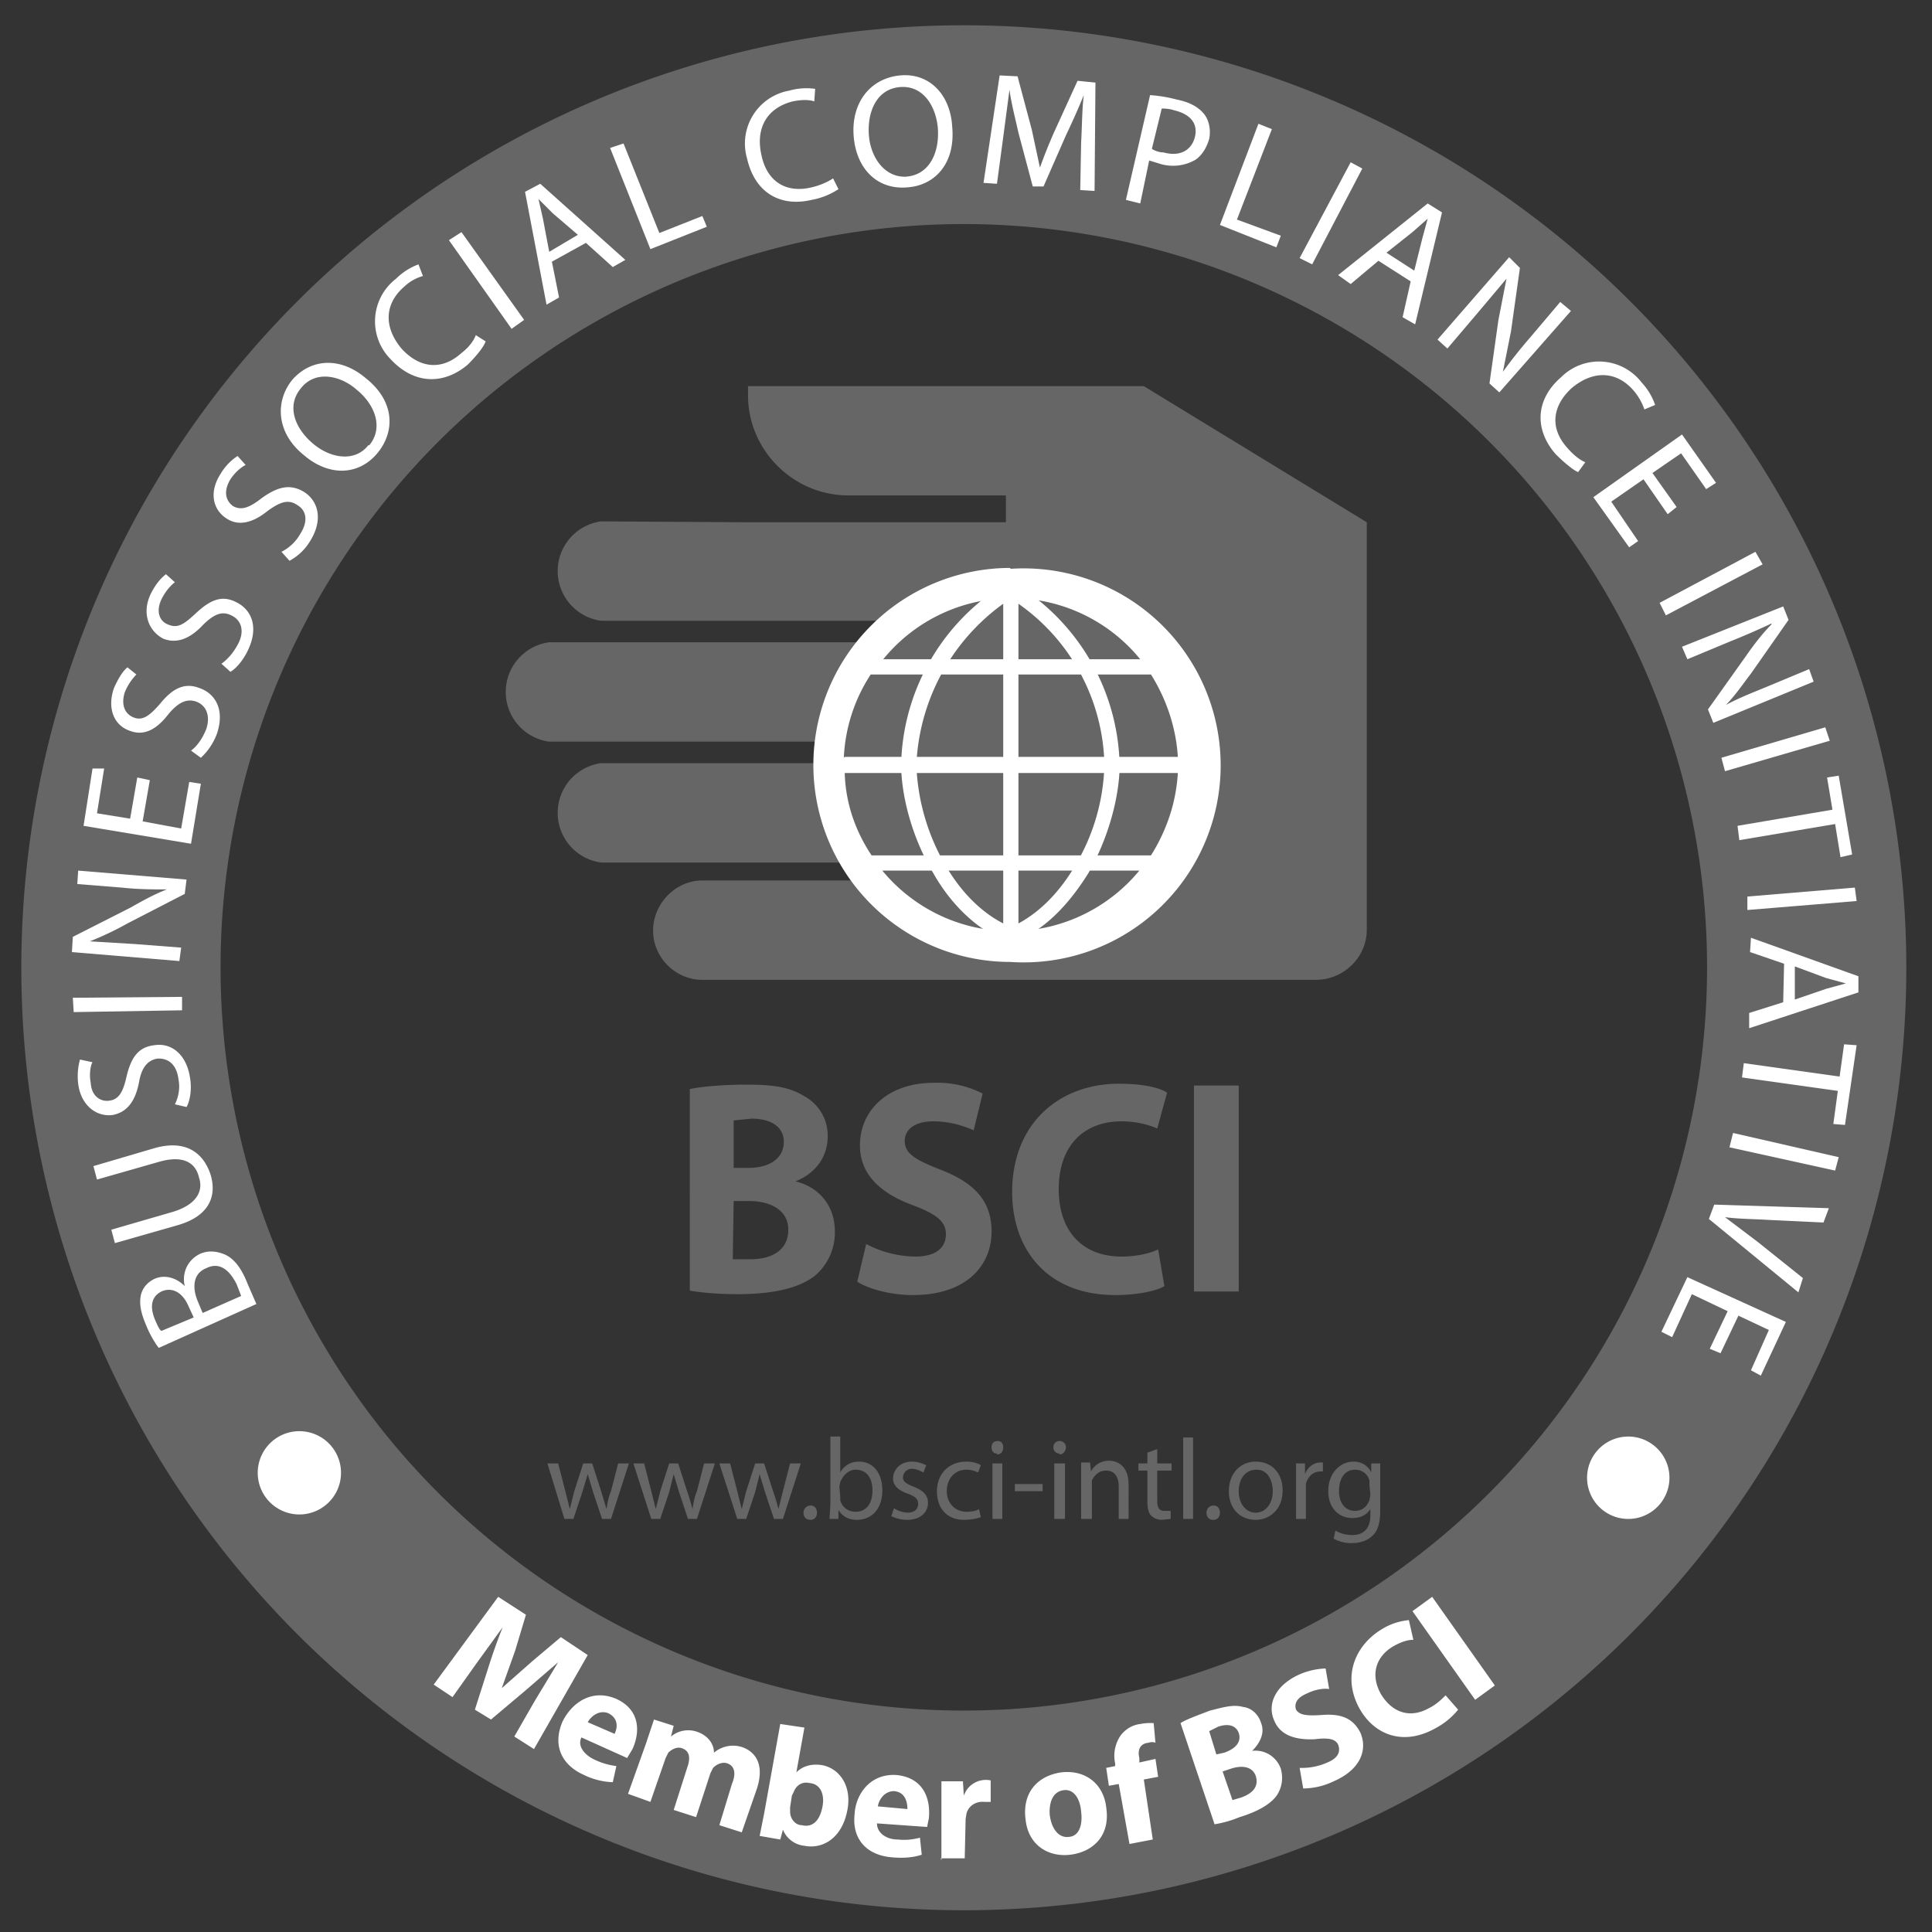
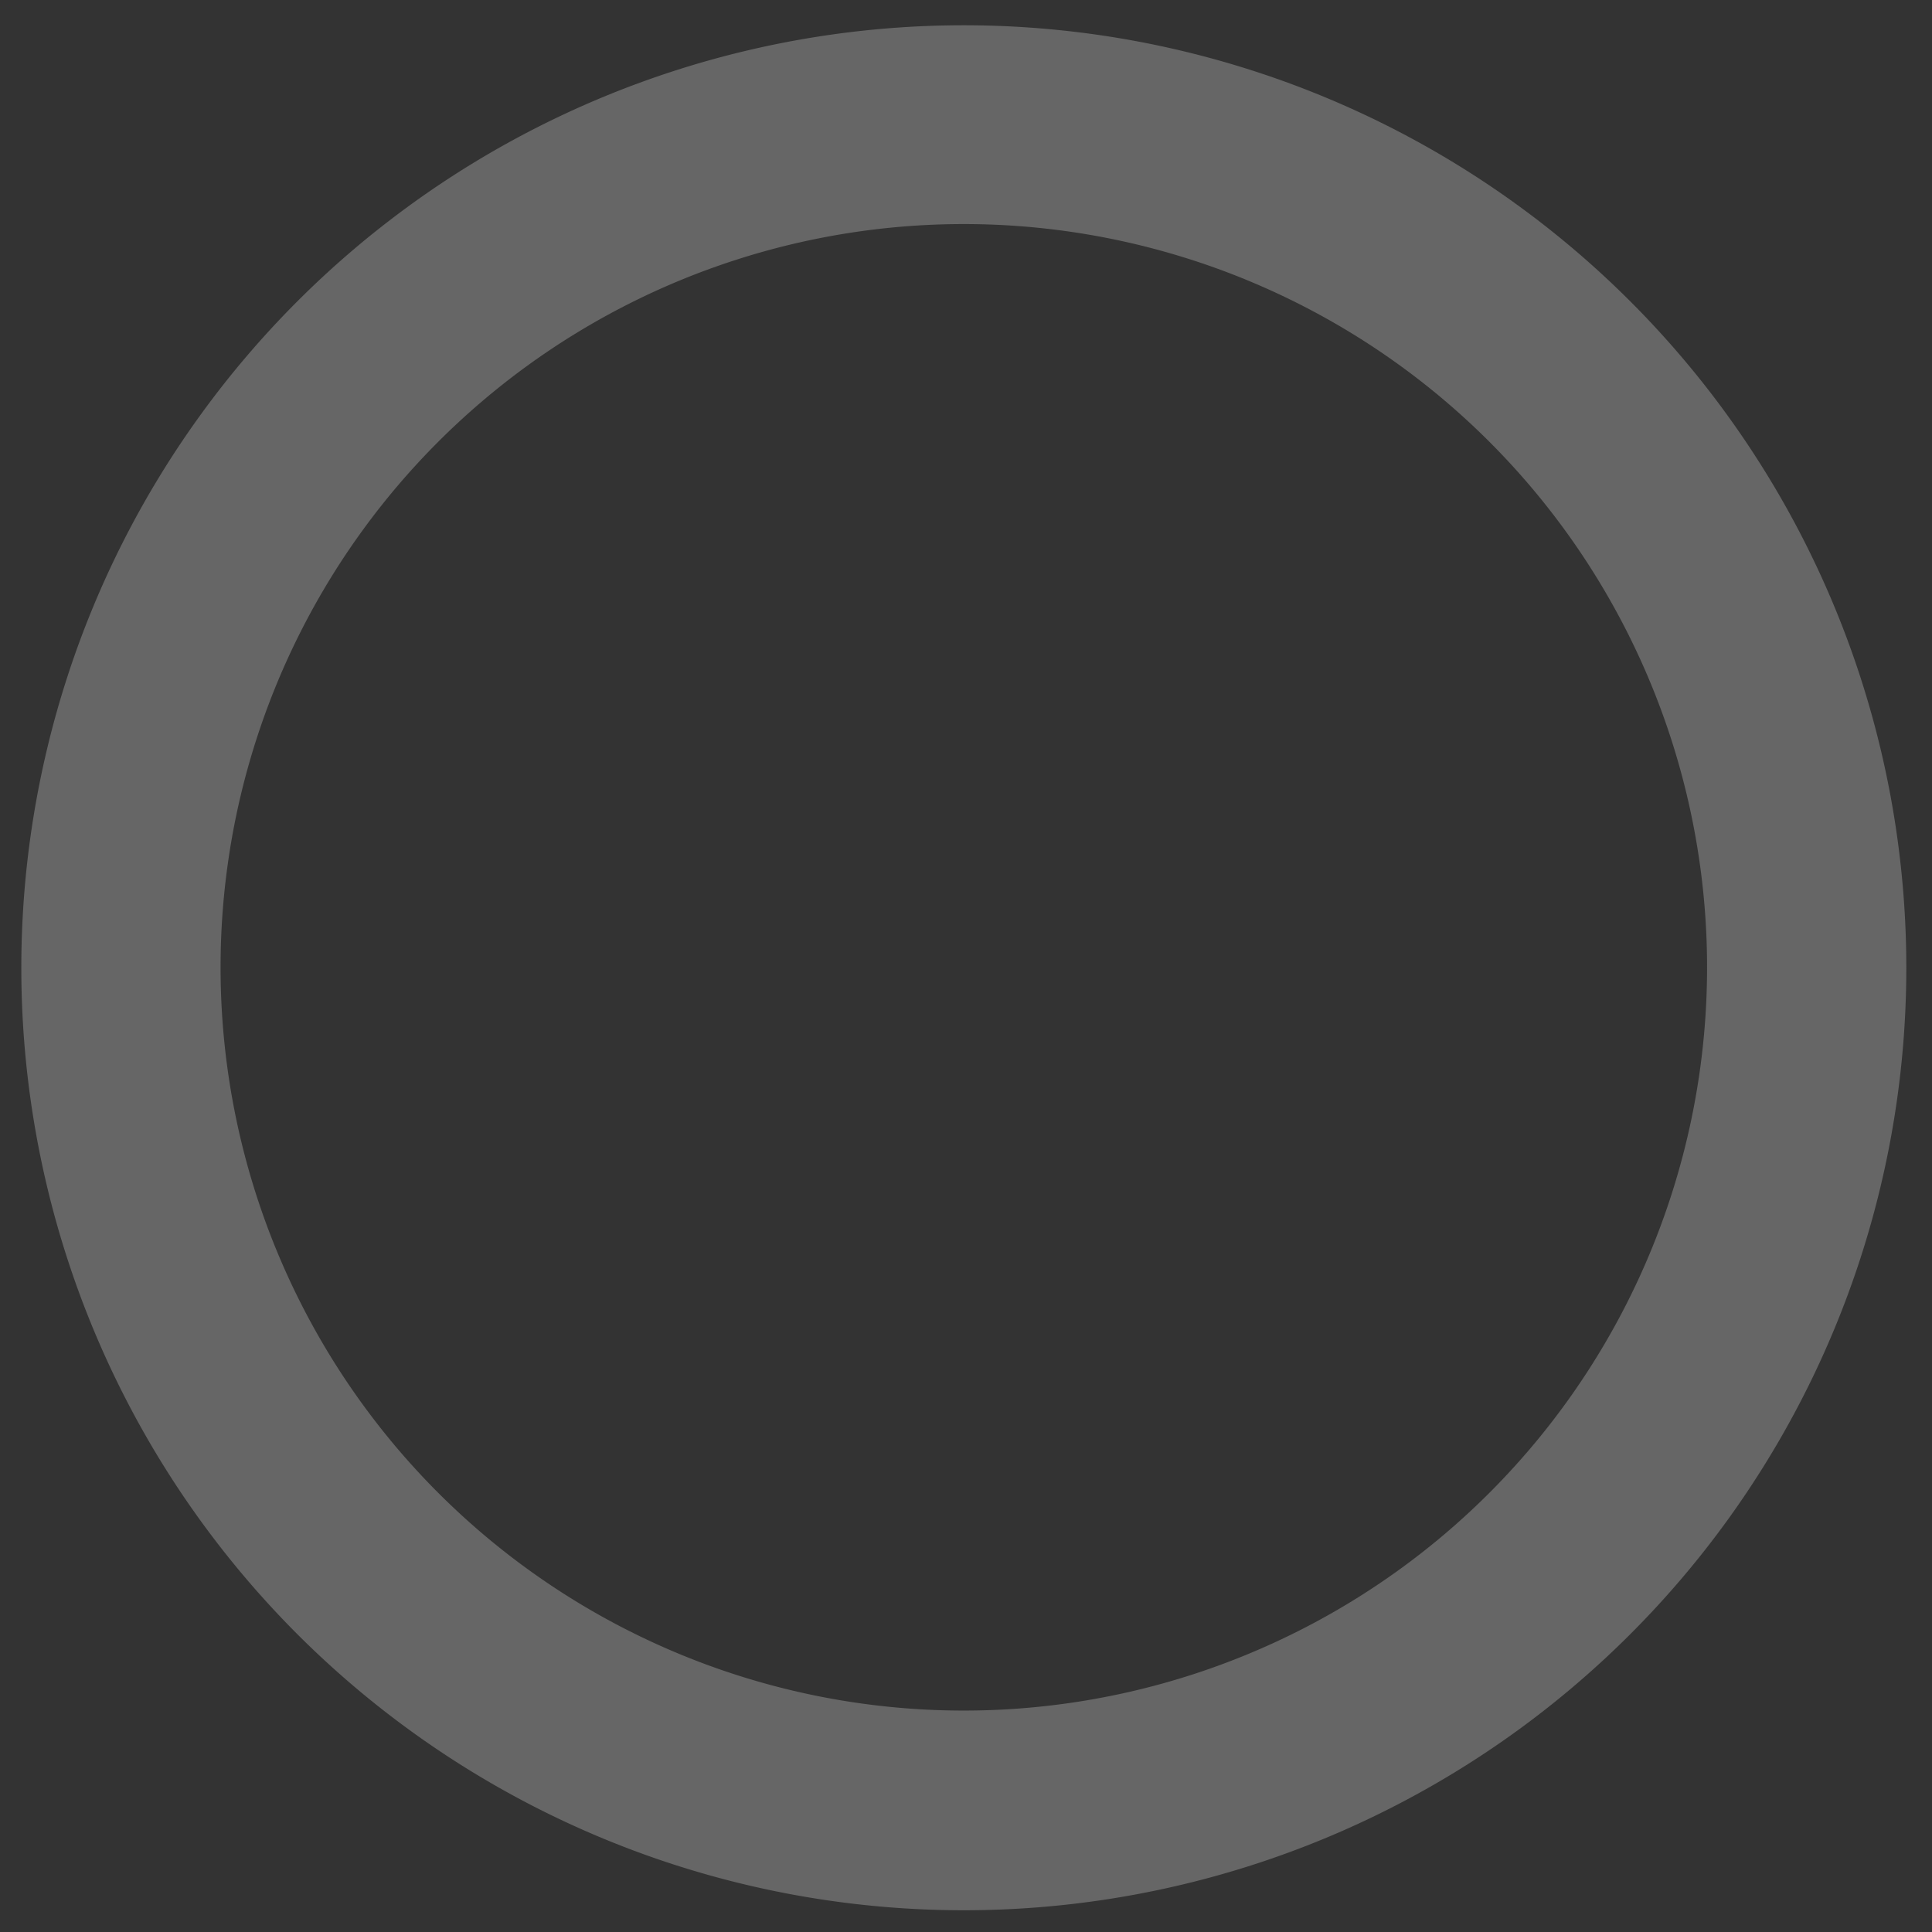
<svg xmlns="http://www.w3.org/2000/svg" xmlns:ns1="http://sodipodi.sourceforge.net/DTD/sodipodi-0.dtd" xmlns:ns2="http://www.inkscape.org/namespaces/inkscape" width="200" height="200" viewBox="0 0 200 200" version="1.1" id="svg1" xml:space="preserve" ns1:docname="bsci.svg" ns2:version="1.3.2 (091e20e, 2023-11-25, custom)">
  <rect x="0" y="0" width="200" height="200" fill="#333333" stroke="none" />
  <defs id="defs1" />
  <g ns2:label="Ebene 1" ns2:groupmode="layer" id="layer1">
    <g fill-rule="evenodd" id="g5" transform="matrix(0.927,0,0,0.927,2.161,2.616)" style="display:inline">
      <path fill="#666666" d="m 105.3,0 a 105.25,105.25 0 1 1 0,210.5 105.25,105.25 0 0 1 0,-210.5 z m 0,22.2 a 83,83 0 1 1 0,166 83,83 0 0 1 0,-166 z m 0,0" id="path1" />
-       <path fill="#ffffff" d="m 26.3,142.8 -1,-2.3 c -0.7,-1.8 -1.6,-2.9 -2.7,-3.3 -0.8,-0.3 -1.7,-0.4 -2.6,0 -1.6,0.8 -2,2.4 -1.7,3.6 -1,-1 -2.3,-1.3 -3.4,-0.8 -0.8,0.4 -1.3,1 -1.5,1.8 -0.2,1 0,2 0.6,3.4 0.4,1 1,2 1.4,2.5 z m -10.6,3 c -0.2,-0.1 -0.4,-0.5 -0.7,-1.2 -0.6,-1.4 -0.5,-2.6 0.7,-3.2 1.1,-0.5 2.3,0 3,1.6 l 0.6,1.3 z m 4.6,-2 -0.5,-1.2 c -0.7,-1.6 -0.6,-3.2 0.9,-3.8 1.6,-0.8 2.7,0.4 3.4,1.8 l 0.5,1.3 z m -9.8,-7.8 7,-2 c 3.5,-1 4.4,-3.2 3.7,-5.6 -0.8,-2.5 -2.8,-4 -6.3,-3 l -6.8,2 0.4,1.5 7,-2 c 2.5,-0.7 4,0 4.4,1.8 0.5,1.5 -0.3,3 -2.9,3.8 l -6.9,2 z m 8,-15.2 c 0.4,-0.7 0.6,-2 0.4,-3.2 -0.4,-2.8 -2.2,-4 -4,-3.7 -1.8,0.2 -2.6,1.4 -3.1,3.5 -0.4,1.8 -0.9,2.6 -2,2.7 -0.8,0.1 -1.9,-0.4 -2,-2 -0.2,-1 0,-2 0.2,-2.3 l -1.4,-0.3 a 7,7 0 0 0 -0.2,2.7 c 0.3,2.4 2,3.7 3.8,3.5 1.7,-0.3 2.6,-1.6 3,-3.7 0.3,-1.7 1,-2.4 2,-2.6 1.3,-0.1 2.2,0.7 2.4,2.3 0.2,1 0,2 -0.4,2.8 z M 5.9,110.2 18,110 v -1.5 l -12.2,0.1 z m 12,-7.2 -5.2,-0.4 -5,-0.3 a 35,35 0 0 0 4.2,-2 l 6.4,-3.3 0.2,-1.6 -12.1,-1 -0.1,1.5 5,0.4 c 1.9,0.2 3.4,0.2 5,0.2 -1.3,0.5 -2.6,1.2 -4,2 l -6.5,3.3 -0.1,1.7 12,1 z M 13,84 12.2,88.6 8.5,88 9.3,83 H 8 l -1,6.4 12,2 1.1,-6.7 -1.3,-0.2 -0.9,5.2 -4.3,-0.8 0.8,-4.6 z m 7.1,-2.2 a 7,7 0 0 0 1.8,-2.7 c 0.9,-2.7 -0.2,-4.5 -2,-5.1 -1.6,-0.6 -2.9,0 -4.3,1.7 -1.2,1.4 -2,2 -3,1.6 -0.8,-0.3 -1.5,-1.2 -1,-2.8 0.4,-1 1,-1.7 1.3,-2 l -1,-0.8 c -0.5,0.4 -1,1.2 -1.5,2.3 -0.8,2.3 0,4.2 1.8,4.8 1.6,0.6 3,-0.2 4.3,-1.9 1.1,-1.3 2,-1.7 3,-1.4 1.2,0.4 1.7,1.6 1.2,3.1 -0.4,1 -1,1.9 -1.7,2.4 z m 3.3,-9.6 c 0.7,-0.4 1.5,-1.4 2,-2.5 1.2,-2.6 0.3,-4.5 -1.4,-5.3 -1.6,-0.8 -2.9,-0.2 -4.5,1.3 -1.3,1.2 -2,1.7 -3.1,1.2 -0.8,-0.3 -1.4,-1.3 -0.7,-2.8 0.5,-1 1.1,-1.6 1.5,-1.9 l -1,-0.9 c -0.5,0.4 -1.1,1 -1.7,2.2 -1,2.1 -0.3,4.1 1.4,5 1.5,0.6 3,0 4.4,-1.5 1.3,-1.3 2.2,-1.6 3.2,-1.1 1.1,0.5 1.5,1.7 0.8,3.1 -0.5,1 -1.2,1.8 -1.9,2.3 z M 30,59.8 a 6,6 0 0 0 2.3,-2.2 c 1.5,-2.4 0.9,-4.5 -0.7,-5.5 -1.5,-0.9 -2.9,-0.6 -4.7,0.7 -1.4,1.1 -2.3,1.4 -3.2,0.9 -0.7,-0.5 -1.2,-1.5 -0.3,-3 0.6,-0.9 1.3,-1.4 1.7,-1.6 l -0.9,-1 a 6,6 0 0 0 -1.9,2 c -1.3,2 -0.9,4 0.7,5 1.4,0.9 3,0.4 4.6,-0.9 1.4,-1 2.3,-1.3 3.3,-0.6 1,0.6 1.2,1.8 0.3,3.2 a 5,5 0 0 1 -2.1,2 z m 9.8,-12 c 2,-2.4 2,-5.8 -1.3,-8.4 -2.7,-2.3 -6,-2.3 -8.2,0.2 -2,2.5 -1.7,6 1.3,8.4 2.8,2.4 6.1,2.3 8.2,-0.2 z m -1,-0.9 c -1.5,1.9 -4.2,1.5 -6.2,-0.2 -2,-1.7 -3,-4.2 -1.3,-6.2 1.6,-2 4.4,-1.4 6.2,0.2 2.1,1.7 3,4.3 1.4,6.2 z m 12,-12.3 c -0.2,0.6 -0.8,1.4 -1.6,2 -2.2,2 -4.7,1.7 -6.7,-0.5 -2,-2.4 -1.9,-5 0.3,-6.9 A 5,5 0 0 1 44.9,28 l -0.5,-1.3 a 7,7 0 0 0 -2.5,1.6 6,6 0 0 0 -0.6,9 c 2.7,2.9 6,2.8 8.6,0.6 1,-1 1.8,-2 2,-2.6 z m -3,-10.6 7,9.9 1.4,-1 -7,-9.8 z m 15.3,0.3 3,2.7 1.4,-0.8 -9.5,-8.5 -1.7,0.9 2.4,12.6 1.4,-0.8 -0.8,-4 z m -4.1,1 -0.7,-3.7 -0.5,-2.2 1.6,1.6 2.8,2.4 z m 11.3,-0.3 6.3,-2.5 -0.5,-1.2 -4.8,1.9 -4,-10 -1.5,0.5 z m 20.4,-7.9 c -0.6,0.4 -1.5,0.8 -2.4,1 -2.9,0.7 -5,-0.7 -5.6,-3.6 -0.7,-3.1 0.7,-5.3 3.5,-6 1,-0.2 1.8,-0.2 2.4,0 l 0.1,-1.4 a 7,7 0 0 0 -2.9,0.2 6,6 0 0 0 -4.7,7.6 c 0.9,3.9 3.8,5.4 7.2,4.6 a 8,8 0 0 0 3,-1.2 z m 8.3,1 c 3,-0.2 5.4,-2.6 5,-6.8 -0.2,-3.5 -2.5,-6 -5.8,-5.7 -3.3,0.3 -5.5,3 -5.2,6.8 0.3,3.7 2.7,6 6,5.7 z m 0,-1.2 c -2.5,0.2 -4.1,-2.1 -4.3,-4.6 -0.2,-2.7 0.9,-5.2 3.5,-5.4 2.6,-0.2 4,2.2 4.2,4.6 0.2,2.8 -1,5.2 -3.5,5.4 z m 19.3,1.5 1.6,0.1 0.1,-12.1 -2,-0.2 -2.6,5.7 a 56,56 0 0 0 -1.6,4 l -0.9,-4.2 -1.6,-6 -2,-0.1 -1.8,12 1.5,0.1 0.7,-5.2 0.7,-5.3 c 0.2,1.5 0.6,3 1,4.8 l 1.6,6 h 1.2 l 2.5,-5.7 a 89,89 0 0 0 2,-4.5 c -0.2,1.5 -0.2,3.6 -0.3,5.3 z m 5.1,1.1 1.6,0.4 1,-4.8 1.3,0.4 a 5,5 0 0 0 3.9,-0.5 c 0.7,-0.5 1.2,-1.3 1.5,-2.3 0.2,-1 0,-2 -0.5,-2.7 -0.6,-0.8 -1.6,-1.4 -3.1,-1.7 a 16,16 0 0 0 -3,-0.5 z m 4,-10.2 c 0.3,0 0.8,0 1.4,0.2 1.7,0.4 2.7,1.4 2.3,3 -0.4,1.5 -1.7,2.2 -3.5,1.7 -0.5,0 -1,-0.2 -1.3,-0.4 z m 6.5,13 6.3,2.5 0.5,-1.3 -4.9,-1.8 3.9,-10.1 -1.5,-0.6 z m 14.6,-7 -5.7,10.7 1.4,0.7 5.6,-10.7 z m 6.7,13.3 -0.9,4 1.4,0.8 3,-12.5 -1.6,-1 -10,8 1.4,1 3.1,-2.6 z m -2.7,-3.2 2.9,-2.3 1.7,-1.5 -0.6,2.2 -0.9,3.6 z m 6.8,10.7 3.4,-4 3.2,-3.8 -0.9,4.6 -1,7.1 1.1,1 8,-9.1 -1.2,-1 -3.3,3.9 a 54,54 0 0 0 -3.1,3.9 l 0.9,-4.5 1,-7.1 -1.2,-1.2 -8,9.2 z m 15.4,12.7 c -0.7,-0.3 -1.4,-0.9 -2,-1.6 -2,-2.2 -1.7,-4.7 0.5,-6.7 2.4,-2 5,-1.9 6.9,0.3 0.6,0.7 1,1.5 1.2,2.1 l 1.2,-0.5 a 7,7 0 0 0 -1.5,-2.5 6,6 0 0 0 -9,-0.6 c -3,2.6 -2.9,6 -0.6,8.6 1,1 2,1.8 2.5,2 z m 10.2,5 -2.7,-3.8 3.2,-2.2 2.8,4 1.1,-0.7 -3.8,-5.4 -9.9,7 4,5.6 1,-0.7 -3,-4.4 3.6,-2.5 2.7,3.9 z m 8.8,5 -10.7,5.7 0.7,1.4 10.8,-5.7 z m -7.6,12 4.8,-2 a 84,84 0 0 0 4.6,-2 v 0.1 c -1,1 -2,2.3 -2.9,3.6 l -4.2,5.9 0.6,1.5 11.2,-4.6 -0.5,-1.4 -4.8,2 c -1.7,0.7 -3,1.2 -4.5,2 1,-1 1.8,-2.2 2.8,-3.5 l 4.2,-6 -0.6,-1.5 -11.3,4.5 z m 15.4,7.6 -11.6,3.4 0.4,1.5 11.7,-3.4 z m -9.8,11 0.2,1.6 10.7,-1.8 0.6,3.7 1.3,-0.3 -1.5,-8.8 -1.3,0.2 0.6,3.6 z m 13.1,6.9 -12,1 v 1.5 l 12.2,-1 z m -8,12.8 -3.8,1.2 v 1.7 l 12.2,-4 v -1.8 l -12,-4.3 -0.1,1.6 3.8,1.3 z m 1.3,-4 3.5,1.3 2.2,0.6 -2.2,0.6 -3.5,1.2 z m -5.7,10.8 -0.2,1.6 10.7,1.5 -0.5,3.7 1.3,0.1 1.3,-8.9 -1.4,-0.1 -0.5,3.6 z m 10.6,10.5 -11.8,-2.7 -0.4,1.6 11.8,2.6 z m -14.5,6.9 10,8.2 0.5,-1.6 -5,-4 -3.7,-2.8 c 1.4,0.2 3,0.2 4.7,0.3 l 6.3,0.3 0.6,-1.6 -12.8,-0.4 z m 1.3,15 2,-4.2 3.4,1.6 -2,4.5 1.1,0.6 2.8,-6 -11,-5 -2.9,6.1 1.2,0.6 2.2,-4.8 4,1.9 -2,4.2 z m -134.7,42.8 2.2,1.4 6,-10.5 -3,-2 -3.2,2.7 -3.4,3 1.5,-4.2 1.2,-4 -3.1,-2 -7.2,9.8 2.1,1.4 2.7,-3.8 2.9,-4 a 65,65 0 0 0 -1.6,4.5 l -1.5,4.7 1.8,1.1 3.8,-3.2 3.7,-3.2 -2.6,4.3 z m 12.6,2.4 0.6,-1 c 0.9,-2 0.8,-4.4 -1.8,-5.6 -2.8,-1.2 -5,0.5 -6,2.5 -1.1,2.5 -0.3,4.8 2.4,6 a 8,8 0 0 0 3.2,0.8 l 0.4,-1.8 a 8,8 0 0 1 -2.4,-0.7 c -1.1,-0.5 -2,-1.5 -1.5,-2.5 z m -4.4,-4 c 0.4,-0.7 1.3,-1.4 2.3,-1 1.2,0.6 1,1.7 0.7,2.3 z m 4.5,8 2.5,0.9 1.7,-4.9 0.3,-0.6 c 0.3,-0.3 0.9,-0.7 1.5,-0.5 0.9,0.3 1,1.1 0.6,2.2 l -1.5,4.7 2.5,0.8 1.6,-4.9 0.3,-0.6 c 0.4,-0.4 1,-0.7 1.6,-0.5 0.8,0.3 1,1.1 0.5,2.3 l -1.4,4.6 2.5,0.8 1.7,-4.9 c 0.8,-2.5 0,-4 -1.6,-4.6 a 3.3,3.3 0 0 0 -3.2,0.6 c 0,-1 -0.7,-1.9 -1.8,-2.3 a 3,3 0 0 0 -3,0.5 l 0.3,-1.2 -2.2,-0.7 -0.9,2.7 z m 15.2,2.2 -0.5,2.5 2.3,0.4 0.3,-1.1 a 2.9,2.9 0 0 0 2.4,1.8 c 2,0.4 4.2,-0.8 4.8,-4 0.5,-2.6 -0.8,-4.6 -2.8,-5 -1.2,-0.2 -2.2,0.1 -2.9,0.8 l 0.9,-5 -2.7,-0.4 z m 3.1,-2 0.2,-0.4 c 0.3,-0.8 1,-1.2 1.8,-1 1.2,0.1 1.7,1.3 1.4,2.7 -0.3,1.5 -1.1,2.3 -2.3,2 -0.7,0 -1.3,-0.7 -1.3,-1.5 V 199 Z m 15.1,3.5 0.2,-1 c 0.2,-2.3 -0.7,-4.5 -3.6,-4.8 -3,-0.2 -4.6,2.2 -4.7,4.4 -0.3,2.7 1.3,4.6 4.3,4.8 1.2,0.1 2.3,0 3.2,-0.3 l -0.2,-1.9 c -0.8,0.2 -1.5,0.3 -2.5,0.2 -1.2,0 -2.3,-0.7 -2.3,-1.8 z m -5.5,-2.3 c 0.1,-0.7 0.7,-1.7 1.8,-1.7 1.3,0.1 1.5,1.3 1.5,2 z m 7,5.8 h 2.7 l 0.1,-4.4 0.1,-0.6 c 0.2,-0.8 1,-1.4 2,-1.3 h 0.7 V 196 a 2.6,2.6 0 0 0 -3,1.7 l -0.1,-1.6 h -2.4 v 8.8 z m 13.5,-9.6 c -2.8,0.4 -4.4,2.4 -4,5.3 0.3,2.8 2.5,4.2 5,3.9 2.4,-0.3 4.5,-2 4,-5.3 -0.3,-2.6 -2.3,-4.2 -5,-3.9 z m 0.2,2 c 1.2,-0.2 1.9,1 2,2.4 0.2,1.6 -0.3,2.7 -1.3,2.8 -1.2,0.2 -2,-0.9 -2.2,-2.4 -0.1,-1.2 0.2,-2.6 1.5,-2.8 z m 10,5.5 -1,-6.7 1.6,-0.3 -0.3,-2 -1.8,0.4 v -0.5 c -0.2,-0.8 0,-1.6 1,-1.7 0.3,-0.1 0.6,-0.1 0.8,0 l -0.2,-2.2 a 6,6 0 0 0 -1.5,0.1 c -0.8,0.1 -1.6,0.5 -2.2,1.3 a 4,4 0 0 0 -0.6,3.1 v 0.3 l -1,0.2 0.3,2 1.1,-0.2 1.2,6.7 z m 6.9,-1.7 c 0.6,-0.1 1.6,-0.3 2.8,-0.8 2.3,-0.7 3.6,-1.6 4.2,-2.5 0.5,-0.8 0.7,-1.8 0.4,-2.9 a 3,3 0 0 0 -3.2,-2 c 1,-1 1.4,-2.1 1,-3.1 -0.3,-1 -1.1,-1.7 -2,-1.8 -1.1,-0.3 -2.1,0 -3.7,0.4 -1.3,0.5 -2.7,1 -3.3,1.4 z m -0.6,-10.4 1,-0.5 c 1.2,-0.4 2,-0.1 2.3,0.7 0.3,0.9 -0.2,1.7 -1.6,2.2 l -0.9,0.2 z m 1.5,4.5 0.9,-0.3 c 1.2,-0.4 2.4,-0.3 2.8,0.8 0.4,1.3 -0.5,2 -1.6,2.4 l -1,0.3 z m 9,1.9 a 8,8 0 0 0 3.4,-0.8 c 3,-1.3 3.8,-3.5 3,-5.4 -0.8,-1.6 -2.1,-2.2 -4.4,-2 -1.7,0.1 -2.4,0 -2.8,-0.6 -0.2,-0.6 0,-1.3 1.2,-1.8 1,-0.5 2,-0.6 2.5,-0.5 l -0.4,-2.3 a 8,8 0 0 0 -3,0.7 c -2.6,1.2 -3.6,3.3 -2.7,5.2 0.7,1.6 2.4,2.1 4.5,2 1.6,-0.2 2.3,0 2.6,0.6 0.3,0.8 0,1.5 -1.2,2 a 7,7 0 0 1 -3.1,0.6 z m 15.9,-10.4 c -0.4,0.4 -1,1 -1.8,1.4 -2.1,1.2 -4.1,0.6 -5.4,-1.5 -1.3,-2.3 -0.5,-4.3 1.4,-5.4 0.9,-0.5 1.6,-0.7 2.2,-0.7 l -0.5,-2.2 a 7,7 0 0 0 -3,1 c -3,1.8 -4.5,5.3 -2.5,8.9 1.7,3 5,4.2 8.6,2.1 a 8.1,8.1 0 0 0 2.4,-2 z m -3.7,-9.4 7,9.9 2.2,-1.6 -7,-9.9 z m 0,0" id="path2" />
-       <path fill="#666666" d="m 58.8,160.6 1.9,6.2 h 1 l 1,-3 0.6,-2 0.6,2 1,3 h 1 l 2,-6.2 h -1.2 l -0.8,3.1 c -0.3,0.7 -0.4,1.4 -0.5,2 l -0.6,-2 -1,-3.1 h -1 l -1,3.1 -0.5,2 -0.5,-2 -0.8,-3.1 z m 9.6,0 2,6.2 h 1 l 1,-3 0.5,-2 0.6,2 1,3 h 1 l 2,-6.2 h -1.2 l -0.8,3.1 c -0.3,0.7 -0.4,1.4 -0.5,2 a 26,26 0 0 0 -0.6,-2 l -1,-3.1 h -1 l -1,3.1 -0.5,2 -0.5,-2 -0.8,-3.1 z m 9.6,0 2,6.2 h 1 l 1,-3 0.5,-2 0.6,2 1,3 h 1 l 2,-6.2 h -1.2 l -0.8,3.1 -0.5,2 a 23,23 0 0 0 -0.6,-2 l -1,-3.1 h -1 l -1,3.1 -0.5,2 -0.5,-2 -0.8,-3.1 z m 10.2,6.3 c 0.4,0 0.7,-0.3 0.7,-0.8 0,-0.5 -0.3,-0.8 -0.7,-0.8 -0.5,0 -0.8,0.4 -0.8,0.8 0,0.5 0.3,0.8 0.8,0.8 z m 2.2,-1.7 -0.1,1.6 h 1 v -1 c 0.5,0.8 1.2,1.1 2.1,1.1 1.4,0 2.8,-1 2.8,-3.3 0,-1.9 -1,-3.2 -2.6,-3.2 -1,0 -1.7,0.5 -2.1,1.2 v -4 h -1.1 z m 1,-2 0.1,-0.5 c 0.3,-0.8 1,-1.4 1.7,-1.4 1.3,0 1.9,1 1.9,2.3 0,1.5 -0.7,2.4 -1.9,2.4 -0.8,0 -1.5,-0.5 -1.7,-1.3 v -0.4 z m 5.8,3.3 c 0.5,0.2 1,0.4 1.8,0.4 1.4,0 2.3,-0.8 2.3,-1.9 0,-0.9 -0.6,-1.4 -1.6,-1.8 -0.8,-0.3 -1.2,-0.6 -1.2,-1 0,-0.5 0.4,-1 1,-1 0.6,0 1,0.3 1.3,0.4 l 0.3,-0.8 c -0.4,-0.2 -1,-0.4 -1.6,-0.4 -1.3,0 -2.1,0.9 -2.1,1.9 0,0.7 0.5,1.3 1.7,1.7 0.8,0.3 1.1,0.6 1.1,1.1 0,0.6 -0.4,1 -1.2,1 a 3,3 0 0 1 -1.5,-0.5 z m 9.8,-0.8 c -0.3,0.2 -0.8,0.3 -1.4,0.3 -1.2,0 -2.2,-0.9 -2.2,-2.3 0,-1.3 0.8,-2.4 2.2,-2.4 0.6,0 1,0.2 1.3,0.3 l 0.3,-0.8 c -0.3,-0.2 -0.9,-0.4 -1.6,-0.4 -2,0 -3.3,1.4 -3.3,3.3 0,2 1.2,3.2 3,3.2 1,0 1.6,-0.2 1.9,-0.3 z m 2.6,-5.1 h -1.1 v 6.2 h 1.1 z m -0.6,-1 c 0.5,0 0.7,-0.4 0.7,-0.8 0,-0.4 -0.2,-0.7 -0.6,-0.7 -0.5,0 -0.7,0.3 -0.7,0.7 0,0.4 0.2,0.7 0.6,0.7 z m 2,4.1 h 3.1 v -0.8 H 111 Z m 5.6,-3.1 h -1.2 v 6.2 h 1.2 z m -0.6,-1 c 0.4,0 0.7,-0.4 0.7,-0.8 0,-0.4 -0.3,-0.7 -0.7,-0.7 -0.4,0 -0.7,0.3 -0.7,0.7 0,0.4 0.3,0.7 0.7,0.7 z m 2.4,7.2 h 1.2 v -4.3 c 0.3,-0.6 0.8,-1.1 1.6,-1.1 1,0 1.4,0.8 1.4,1.8 v 3.6 h 1.1 V 163 c 0,-2.2 -1.3,-2.7 -2.2,-2.7 -1,0 -1.7,0.6 -2,1.2 l -0.1,-1 h -1 v 1.7 z m 7.4,-7.4 v 1.2 h -1 v 0.8 h 1 v 3.4 c 0,0.7 0.1,1.3 0.4,1.6 0.3,0.3 0.7,0.5 1.2,0.5 l 1,-0.1 v -0.9 h -0.7 c -0.6,0 -0.8,-0.4 -0.8,-1.1 v -3.4 h 1.6 v -0.8 h -1.6 V 159 Z m 4,7.4 h 1.1 v -9.1 h -1.1 z m 3.4,0.1 c 0.4,0 0.7,-0.3 0.7,-0.8 0,-0.5 -0.3,-0.8 -0.7,-0.8 -0.5,0 -0.8,0.4 -0.8,0.8 0,0.5 0.3,0.8 0.7,0.8 z m 4.7,0 c 1.4,0 3,-1 3,-3.3 0,-1.9 -1.2,-3.2 -3,-3.2 -1.7,0 -3,1.3 -3,3.3 0,2 1.3,3.2 3,3.2 z m 0,-0.8 c -1.1,0 -1.9,-1 -1.9,-2.4 0,-1.2 0.6,-2.4 2,-2.4 1.3,0 1.8,1.3 1.8,2.4 0,1.4 -0.8,2.4 -1.9,2.4 z m 4.5,0.7 h 1.1 v -3.9 c 0.2,-0.8 0.8,-1.4 1.6,-1.4 h 0.3 v -1 h -0.3 c -0.7,0 -1.4,0.5 -1.7,1.3 v -1.2 h -1 v 2 z m 9.4,-4.5 v -1.7 h -1 v 1 c -0.3,-0.6 -0.9,-1.2 -2,-1.2 -1.4,0 -2.8,1.2 -2.8,3.3 0,1.8 1.1,3 2.7,3 1,0 1.6,-0.4 2,-1 v 0.7 c 0,1.6 -0.9,2.2 -2,2.2 -0.8,0 -1.4,-0.2 -1.9,-0.5 l -0.2,0.9 a 4,4 0 0 0 2,0.5 c 0.8,0 1.7,-0.2 2.3,-0.8 0.6,-0.5 0.9,-1.4 0.9,-2.8 z m -1.1,1.8 -0.1,0.6 c -0.3,0.8 -0.9,1.2 -1.6,1.2 -1.2,0 -1.8,-1 -1.8,-2.2 0,-1.5 0.7,-2.4 1.8,-2.4 0.8,0 1.4,0.5 1.6,1.2 v 0.5 z m -76,-22.8 c 1.1,0.2 3,0.4 5.3,0.4 4.4,0 7,-0.8 8.6,-2 a 6.3,6.3 0 0 0 2.3,-5 c 0,-3 -1.9,-5 -4.4,-5.6 2.5,-1 3.6,-3 3.6,-5 a 5,5 0 0 0 -2.6,-4.5 c -1.6,-1 -3.4,-1.3 -6.4,-1.3 -2.5,0 -5.1,0.2 -6.4,0.5 z m 4.9,-19 2,-0.2 c 2.3,0 3.6,1 3.6,2.6 0,1.7 -1.4,2.9 -4,2.9 h -1.6 z m 0,9 h 1.7 c 2.4,0 4.4,1 4.4,3.2 0,2.4 -2,3.3 -4.2,3.3 h -2 z m 13.8,9 c 1.2,0.8 3.7,1.5 6.2,1.5 6,0 8.8,-3.3 8.8,-7.1 0,-3.3 -1.8,-5.4 -5.7,-6.9 -2.8,-1.1 -4,-1.8 -4,-3.2 0,-1.2 1,-2.2 3.2,-2.2 2,0 3.6,0.6 4.5,1 l 1,-4.1 a 11,11 0 0 0 -5.5,-1.2 c -5,0 -8.2,3 -8.2,7 0,3.3 2.4,5.4 6,6.7 2.6,1 3.6,1.8 3.6,3.2 0,1.5 -1.1,2.5 -3.4,2.5 a 12,12 0 0 1 -5.5,-1.4 z m 33.6,-3.6 c -1,0.5 -2.6,0.8 -4.1,0.8 -4.4,0 -7,-2.9 -7,-7.5 0,-5.1 3,-7.6 7,-7.6 1.7,0 3.1,0.4 4,0.8 l 1.1,-4 c -0.9,-0.6 -2.8,-1 -5.4,-1 -6.5,0 -11.9,4.3 -11.9,12.1 0,6.5 4,11.5 11.5,11.5 2.6,0 4.7,-0.5 5.5,-1 z m 4,4.7 h 5 v -23 h -5 z M 81,55.5 h 29 v -3 H 92.4 c -6.1,0 -11.2,-5 -11.2,-11.2 v -1 h 44.2 l 24.9,15.2 V 101 c 0,3.1 -2.6,5.6 -5.7,5.6 H 76.1 c -3,0 -5.5,-2.5 -5.5,-5.5 0,-3 2.5,-5.6 5.5,-5.6 h 17.5 v -2 H 64.8 a 5.6,5.6 0 0 1 0,-11.1 H 90.4 V 80 H 59 a 5.6,5.6 0 0 1 0,-11.1 h 35.2 l 3.6,-2.4 h -33 a 5.6,5.6 0 0 1 0,-11.1 z m 0,0" id="path3" />
-       <path fill="#ffffff" d="m 110.5,60.7 a 22,22 0 1 1 0,43.9 22,22 0 0 1 0,-44 z M 125,94.4 H 96.2 a 18.6,18.6 0 0 0 28.7,0 z M 95,92.7 h 31.2 c 1.7,-2.7 2.8,-5.8 3,-9.2 H 92 c 0.1,3.4 1.2,6.5 3,9.2 z m -3,-11 h 37.2 c -0.2,-3.3 -1.3,-6.5 -3,-9.2 H 94.9 a 18.5,18.5 0 0 0 -3,9.3 z M 96.3,70.8 H 125 a 18.5,18.5 0 0 0 -28.7,0 z m 0,0" id="path4" />
-       <path fill="#ffffff" d="m 109.7,64.6 a 23.4,23.4 0 0 0 -9.7,18 24,24 0 0 0 3.3,11.3 c 1.6,2.7 3.7,5 6.4,6.4 z m 1.7,-2 a 24.3,24.3 0 0 1 11.3,20 c 0,3.4 -1.2,8.1 -3.5,12.1 -2,3.2 -4.5,6 -7.8,7.5 v 1 h -1.7 v -1 c -3.3,-1.5 -6,-4.3 -7.8,-7.5 -2.4,-4 -3.6,-8.7 -3.6,-12.2 a 24.3,24.3 0 0 1 11.4,-20 v -1.1 h 1.7 z m 0,37.7 c 2.6,-1.4 4.7,-3.7 6.3,-6.4 A 23,23 0 0 0 121,82.5 22.5,22.5 0 0 0 111.4,64.6 Z M 31.1,157 a 4.65,4.65 0 1 1 0,9.3 4.65,4.65 0 0 1 0,-9.3 z m 148.4,0.6 a 4.6,4.6 0 1 1 0,9.2 4.6,4.6 0 0 1 0,-9.2 z m 0,0" id="path5" />
    </g>
  </g>
</svg>